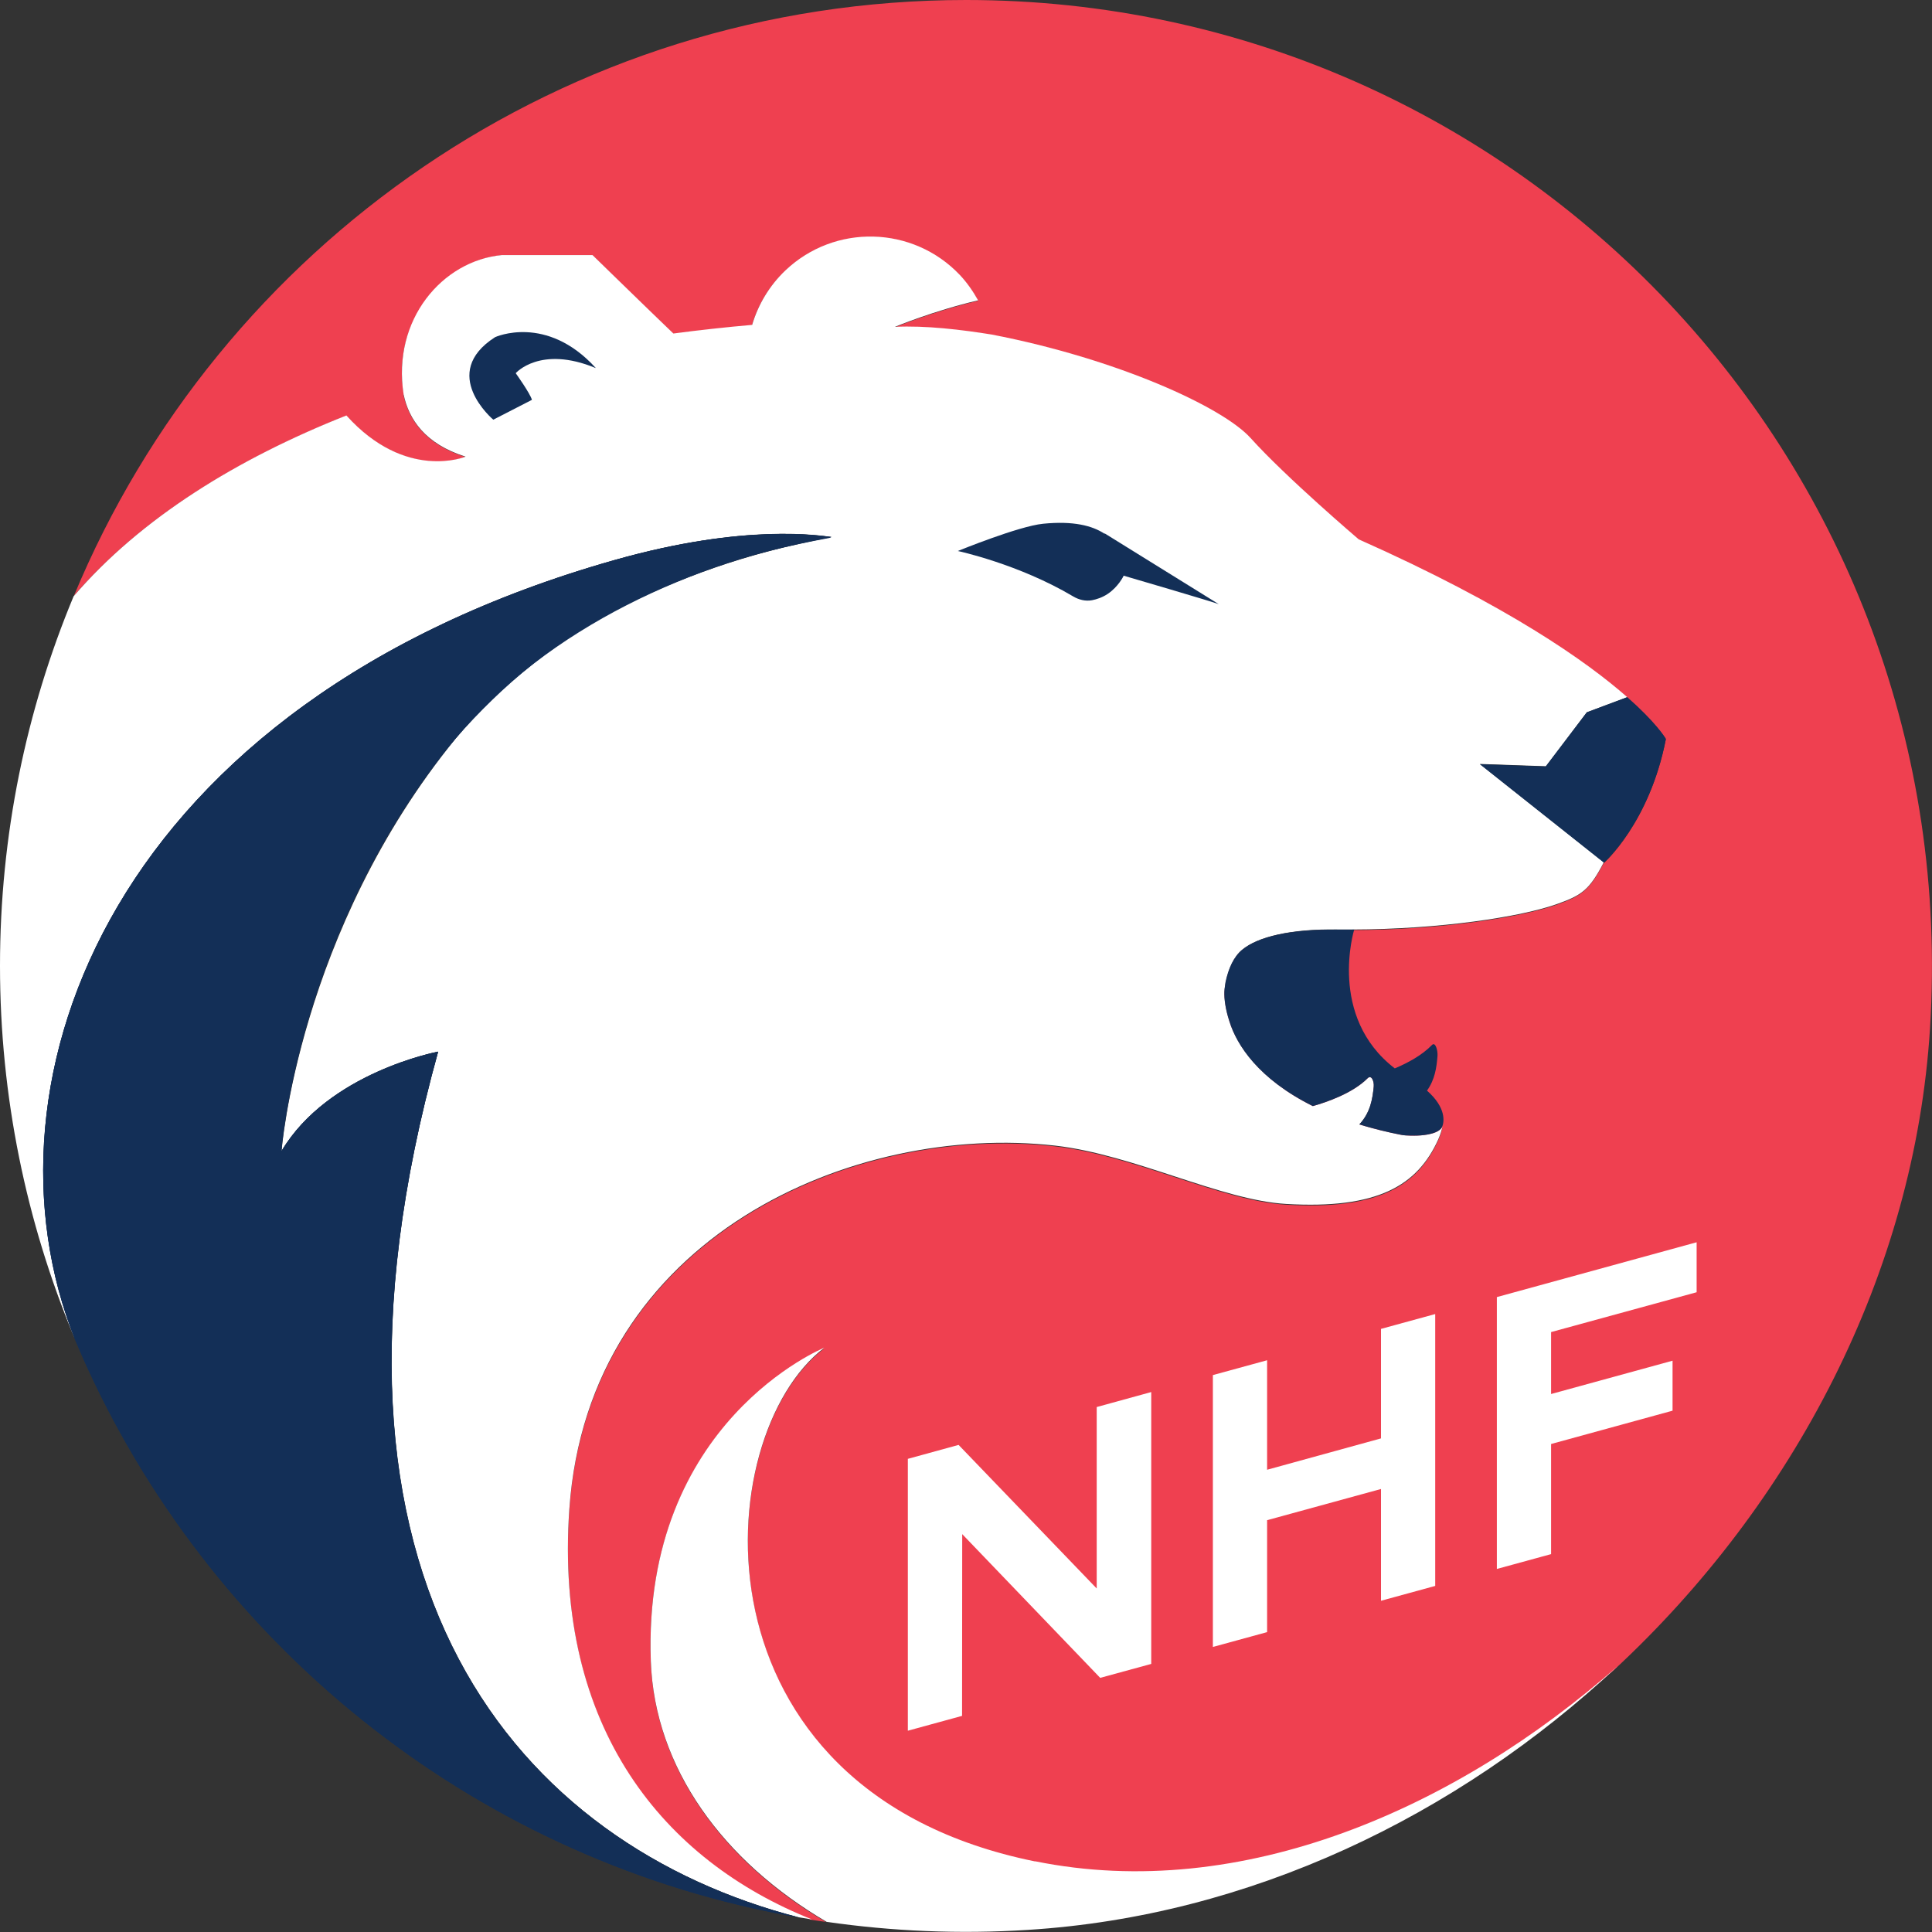
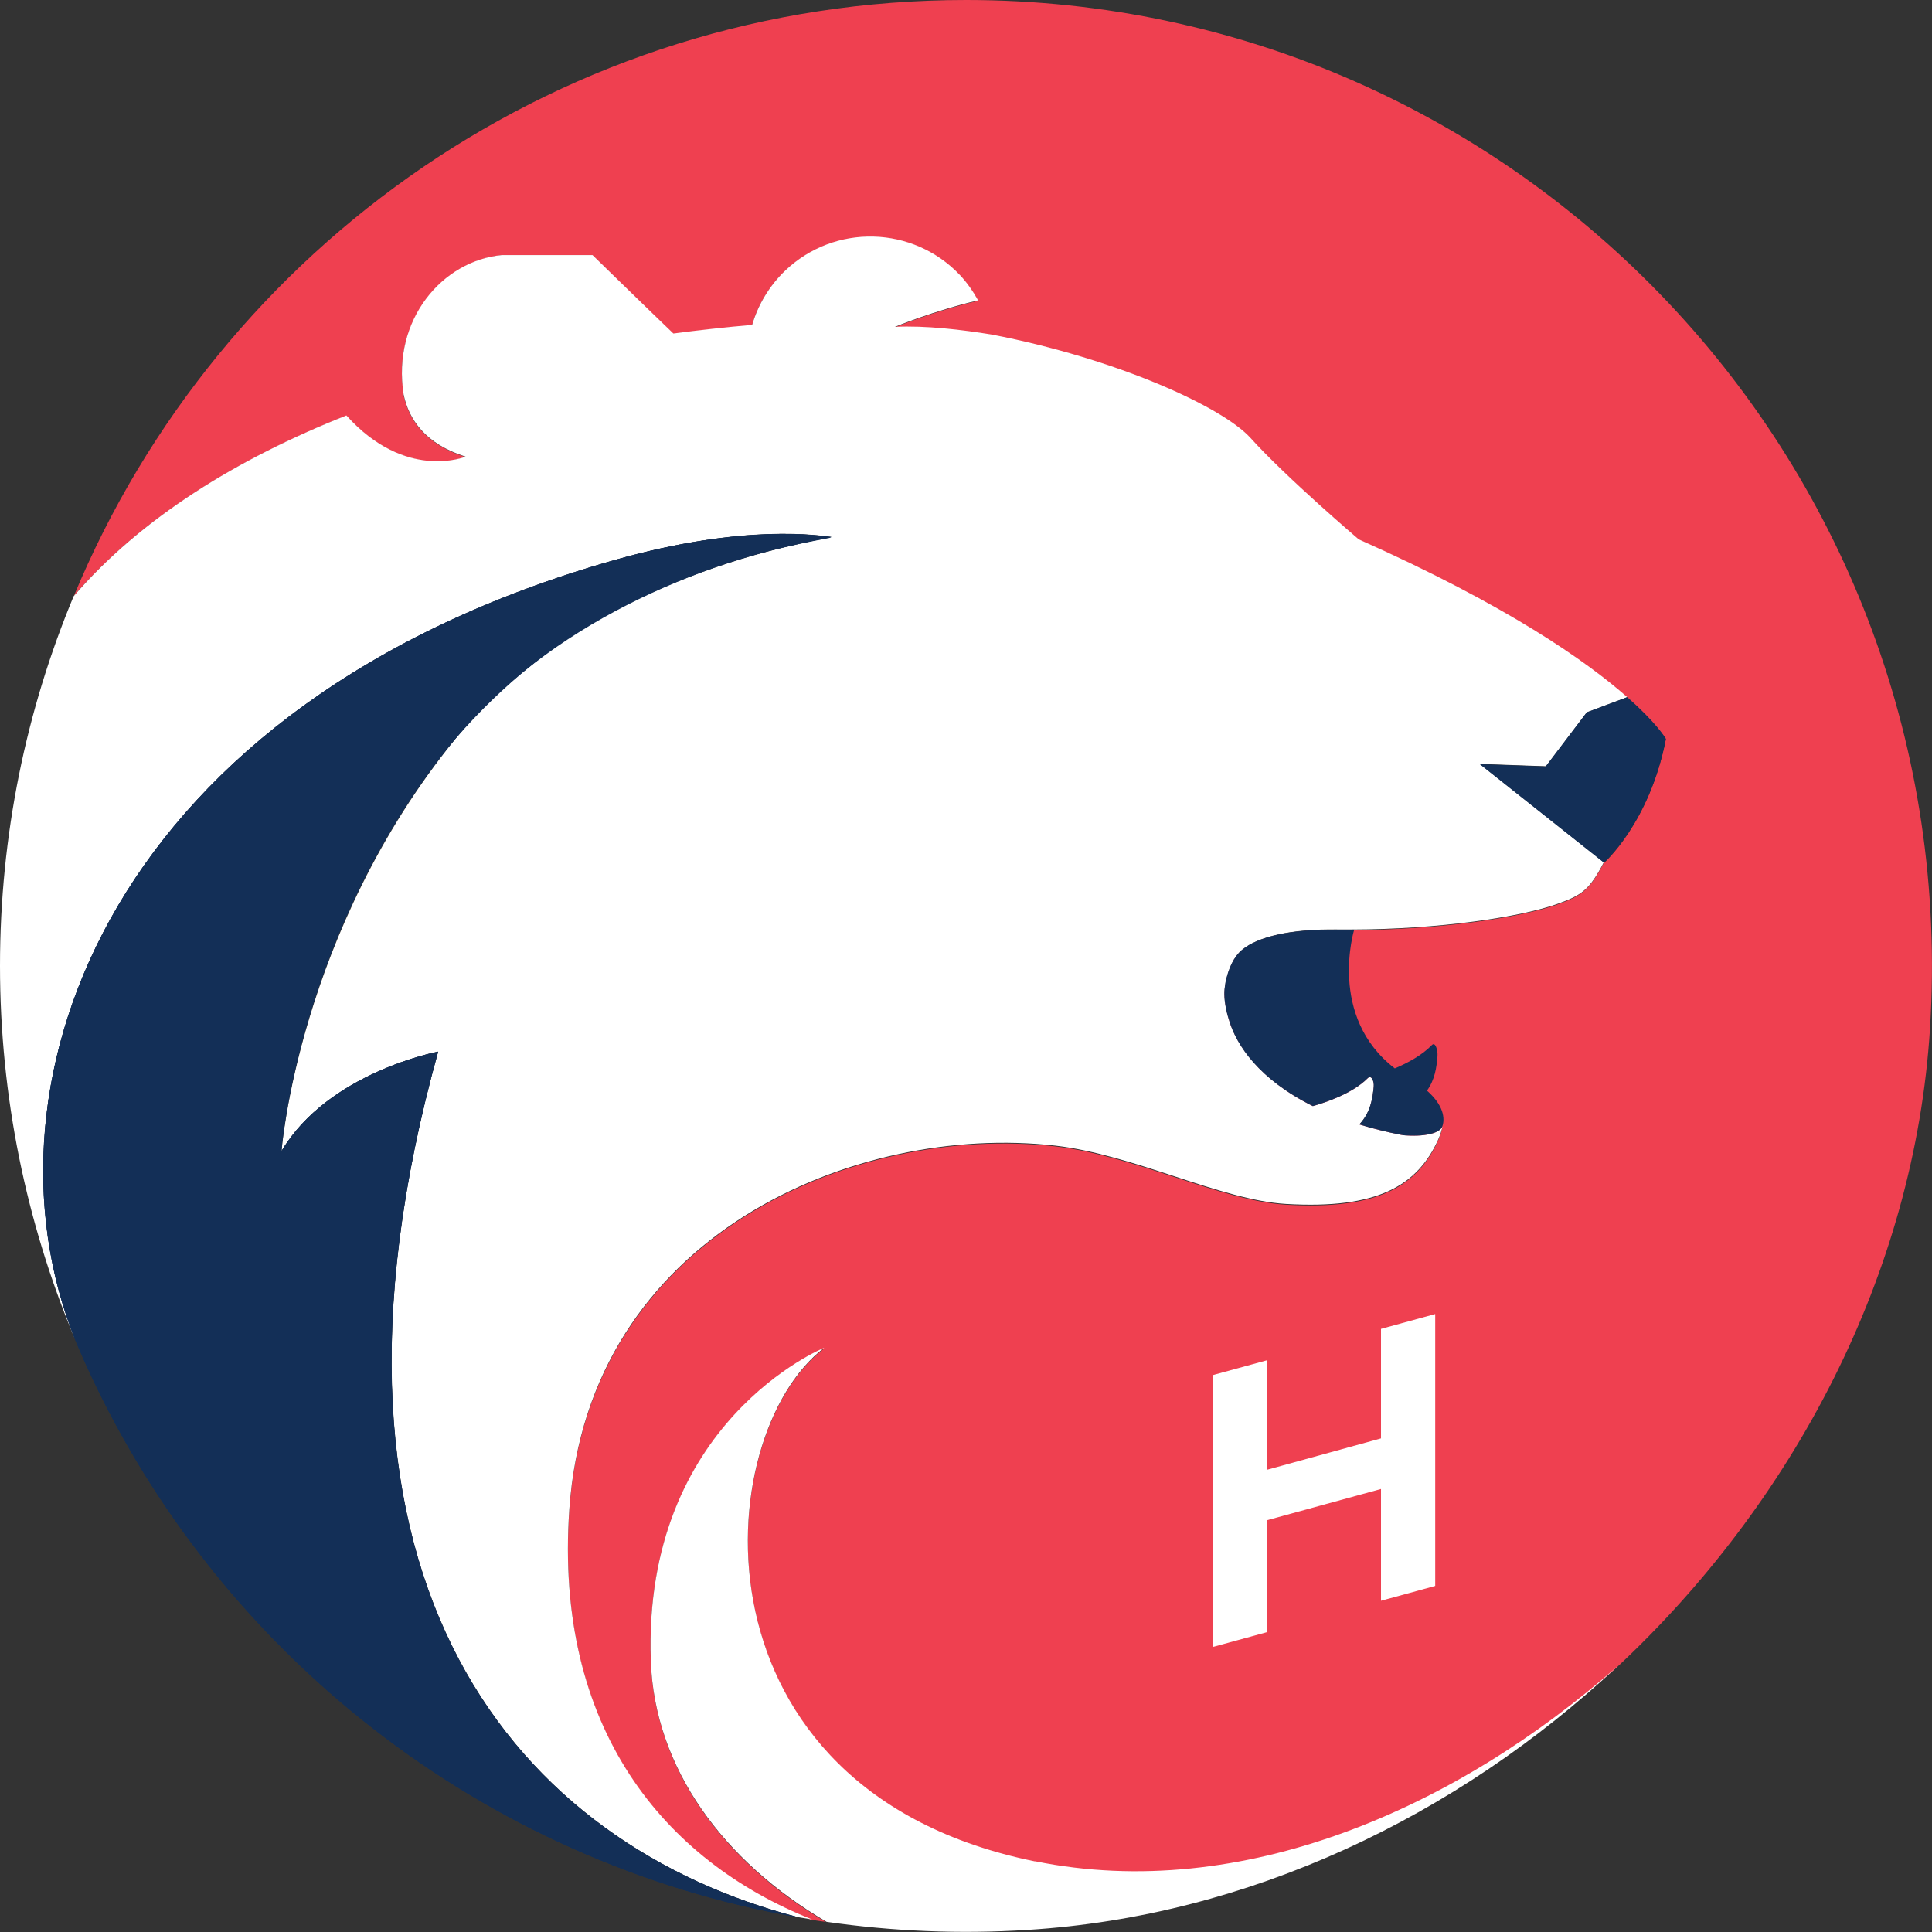
<svg xmlns="http://www.w3.org/2000/svg" id="Layer_2" data-name="Layer 2" viewBox="0 0 127.56 127.56">
  <rect x="0" y="0" width="127.56" height="127.56" fill="#333333" stroke="none" />
  <defs>
    <style>
      .cls-1 {
        fill: #132f57;
      }

      .cls-1, .cls-2, .cls-3 {
        stroke-width: 0px;
      }

      .cls-2 {
        fill: #fff;
      }

      .cls-3 {
        fill: #ef4050;
      }
    </style>
  </defs>
  <g id="Layer_1-2" data-name="Layer 1">
    <g>
      <path class="cls-3" d="m63.79,0C37.23,0,14.47,16.24,4.88,39.34c4.43-5.13,10.78-9.04,17.98-11.89.06.07.11.13.18.2,3.93,4.12,7.69,2.52,7.69,2.52-2.68-.84-3.75-2.49-4.09-4.1,0,0,.02,0,.03,0-.85-4.75,2.53-8.83,6.46-9.22h5.98s4.07,3.99,5.34,5.2c1.75-.23,3.48-.42,5.2-.57.39-1.33,1.12-2.57,2.19-3.59,3.26-3.1,8.42-2.97,11.52.29.49.51.89,1.08,1.21,1.68-2.97.7-5.49,1.75-5.49,1.75,2.03-.09,4.43.19,6.4.51,8.23,1.59,15.22,4.77,17.08,6.83,2.35,2.6,7.14,6.69,7.14,6.69,9.84,4.38,15.06,8.06,17.73,10.42,1.84,1.62,2.47,2.61,2.55,2.75,0,0,0,.02,0,.02-1.08,5.53-4.09,8.16-4.09,8.16h-.01c-.95,1.83-1.5,2.16-3.01,2.71-2.44.89-7.89,1.7-13.6,1.71-.17,0-.49,0-.93,0-.02,0-.03,0-.04,0-3.07-.05-5.26.47-6.31,1.34-.55.46-.89,1.23-1.08,2.14,0,.03-.01.11-.02.14,0,.03-.04.28-.04.3-.06.4.01.67.01.67,0,0,0,.45.2,1.15,0,.02.01.04.02.06.02.06.04.12.06.18.01.04.02.07.04.11.5,1.48,1.9,3.78,5.5,5.57.88-.25,2.61-.83,3.62-1.84.25-.25.43.21.4.56-.08.81-.22,1.71-.95,2.49.84.26,1.77.49,2.78.69,0,0,2.01.29,2.66-.44,0,0,.03-.04.05-.12-.05.26-.14.56-.28.87-1.37,3.04-3.98,4.62-10.06,4.26-4.31-.26-10.01-3.25-15.23-3.85-13.21-1.51-30.82,5.9-32.08,24-1,14.44,6.24,23.18,15.95,27.06.33.05.65.1.98.14-6.8-4-11.29-10.14-11.55-17.18-.57-15.82,11.46-20.69,11.46-20.69-7.65,5.8-9.16,29.24,13.91,33.92,13.54,2.74,27.59-3.39,38.18-12.64,11.88-10.99,19.9-26.19,20.91-42.42C129.74,30.78,100.36,0,63.79,0" />
      <path class="cls-2" d="m102.06,50.61l2.71-3.58,2.67-1c-2.67-2.35-7.89-6.04-17.73-10.42,0,0-4.79-4.08-7.14-6.69-1.86-2.06-8.85-5.24-17.08-6.83-1.97-.32-4.38-.61-6.4-.51,0,0,2.51-1.05,5.49-1.75-.33-.59-.72-1.16-1.21-1.68-3.1-3.26-8.26-3.39-11.52-.29-1.07,1.02-1.8,2.27-2.19,3.59-1.72.15-3.46.34-5.2.57-1.27-1.21-5.34-5.18-5.34-5.18h-5.98c-3.93.37-7.27,4.27-6.49,9.21.34,1.62,1.41,3.26,4.09,4.1,0,0-3.94,1.64-7.87-2.72-7.22,2.86-13.58,6.78-18.01,11.94C1.73,46.89,0,55.13,0,63.77s1.74,16.94,4.88,24.48c0,.01.01.02.02.03-6.75-17.16,2.75-41.99,35.69-51.31,8.65-2.45,13.6-1.6,14.31-1.52-1.11.33-15.91,2.37-24.8,13.29-10.41,12.79-11.51,27.26-11.51,27.26,3.09-5.21,10.34-6.57,10.34-6.57-9.84,35.44,5.53,52.43,23.81,57.16.29.05.58.09.87.14-9.74-3.87-17.03-12.61-16.02-27.09,1.26-18.1,18.87-25.5,32.08-24,5.22.6,10.92,3.59,15.23,3.85,6.07.36,8.69-1.22,10.06-4.26.14-.32.23-.61.28-.87-.24.68-2.08.68-2.71.57-1.01-.2-1.93-.43-2.78-.69.73-.78.87-1.68.95-2.49.04-.35-.15-.81-.4-.56-1.01,1.01-2.74,1.59-3.62,1.84-3.59-1.79-5.03-4.08-5.5-5.57-.44-1.41-.36-2.06-.25-2.61.19-.92.53-1.68,1.08-2.14,1.04-.87,3.23-1.39,6.3-1.34.01,0,.81,0,.97,0,5.71-.01,11.16-.82,13.6-1.71,1.52-.55,2.06-.88,3.01-2.73l-8.18-6.49,4.34.15Z" />
-       <polygon class="cls-2" points="72.64 110.78 63.53 101.29 63.52 113.29 59.94 114.27 59.94 96.32 63.29 95.4 72.41 104.88 72.41 92.9 76.01 91.91 76.01 109.86 72.64 110.78" />
      <polygon class="cls-2" points="91.18 94.97 91.18 87.74 94.76 86.76 94.76 104.71 91.18 105.69 91.18 98.31 83.66 100.37 83.66 107.76 80.08 108.74 80.08 90.79 83.66 89.81 83.66 97.04 91.18 94.97" />
-       <polygon class="cls-2" points="102.41 95.34 102.41 102.61 98.83 103.59 98.83 85.64 112.02 82.02 112.02 85.32 102.41 87.95 102.41 92.04 110.43 89.84 110.43 93.14 102.41 95.34" />
      <path class="cls-2" d="m68.34,122.9c-23.07-4.68-21.56-28.11-13.91-33.92,0,0-12.02,4.87-11.46,20.69.25,7.06,4.78,13.22,11.61,17.22,4.31.62,8.75.82,13.29.53,14.59-.91,28.33-7.48,38.94-17.42-10.63,9.39-24.81,15.66-38.47,12.89" />
      <path class="cls-1" d="m28.92,69.44s-7.25,1.36-10.34,6.57c0,0,.65-14.85,11.51-27.26,6.26-7.15,13.81-11.24,24.66-13.23.05-.02.1-.04.14-.06-.71-.08-5.66-.93-14.31,1.52C7.5,46.34-1.94,71.34,4.98,88.51c.09.22.19.44.28.66.17.4.35.8.54,1.2h0c8.61,18.73,26.02,32.58,46.94,36.23-18.29-4.73-33.66-21.72-23.81-57.16" />
      <path class="cls-1" d="m94.21,72.02c.53-.74.64-1.53.7-2.29.03-.35-.13-.98-.37-.73-.65.67-1.59,1.18-2.45,1.54-4.45-3.42-2.68-9.16-2.68-9.16,0,0-.46,0-1.22,0-3.01-.03-5.16.48-6.19,1.34-.55.46-.9,1.23-1.09,2.14,0,.03-.04.26-.06.44-.05.42.02,1.11.22,1.81,0,.02.1.31.11.35.48,1.54,1.9,3.78,5.5,5.57.88-.25,2.61-.83,3.62-1.84.25-.25.43.21.4.56-.08.81-.22,1.71-.95,2.49.4.13,1.35.38,1.41.39.44.11.89.21,1.36.3.13.03.39.05.87.05.35,0,1.49-.04,1.81-.54.01-.02.02-.04.03-.07.11-.3.28-1.22-1.01-2.36" />
-       <path class="cls-1" d="m39.33,24.29c-3.26-3.58-6.64-2.03-6.64-2.03-3.75,2.4-.12,5.45-.12,5.45l2.55-1.31c-.11-.42-1.07-1.76-1.07-1.76,0,0,1.61-1.86,5.28-.34" />
-       <path class="cls-1" d="m72.94,35.23h-.03c-.79-.52-2.04-.85-4.04-.65-1.62.16-5.63,1.8-5.63,1.8,0,0,4,.85,7.62,3,.37.22.81.33,1.24.25.31-.06.68-.18,1.04-.42.7-.47,1.04-1.17,1.05-1.2.08.02,6.01,1.76,6.28,1.88l-7.53-4.67Z" />
      <path class="cls-1" d="m28.92,69.44s-7.25,1.36-10.34,6.57c0,0,1.1-14.63,11.51-27.26,6.05-7.33,15.8-11.7,24.8-13.29-.71-.08-5.66-.93-14.31,1.52C7.5,46.34-1.94,71.34,4.98,88.51c.09.22.81,1.85.81,1.85,8.61,18.74,26.02,32.59,46.94,36.24-18.29-4.73-33.66-21.72-23.81-57.16" />
      <path class="cls-1" d="m109.99,48.78h0c-.08-.14-.71-1.13-2.55-2.75l-2.67,1-2.72,3.58-4.34-.15,8.18,6.49h.01s3.01-2.63,4.09-8.15c0,0,0-.01,0-.02" />
    </g>
  </g>
</svg>